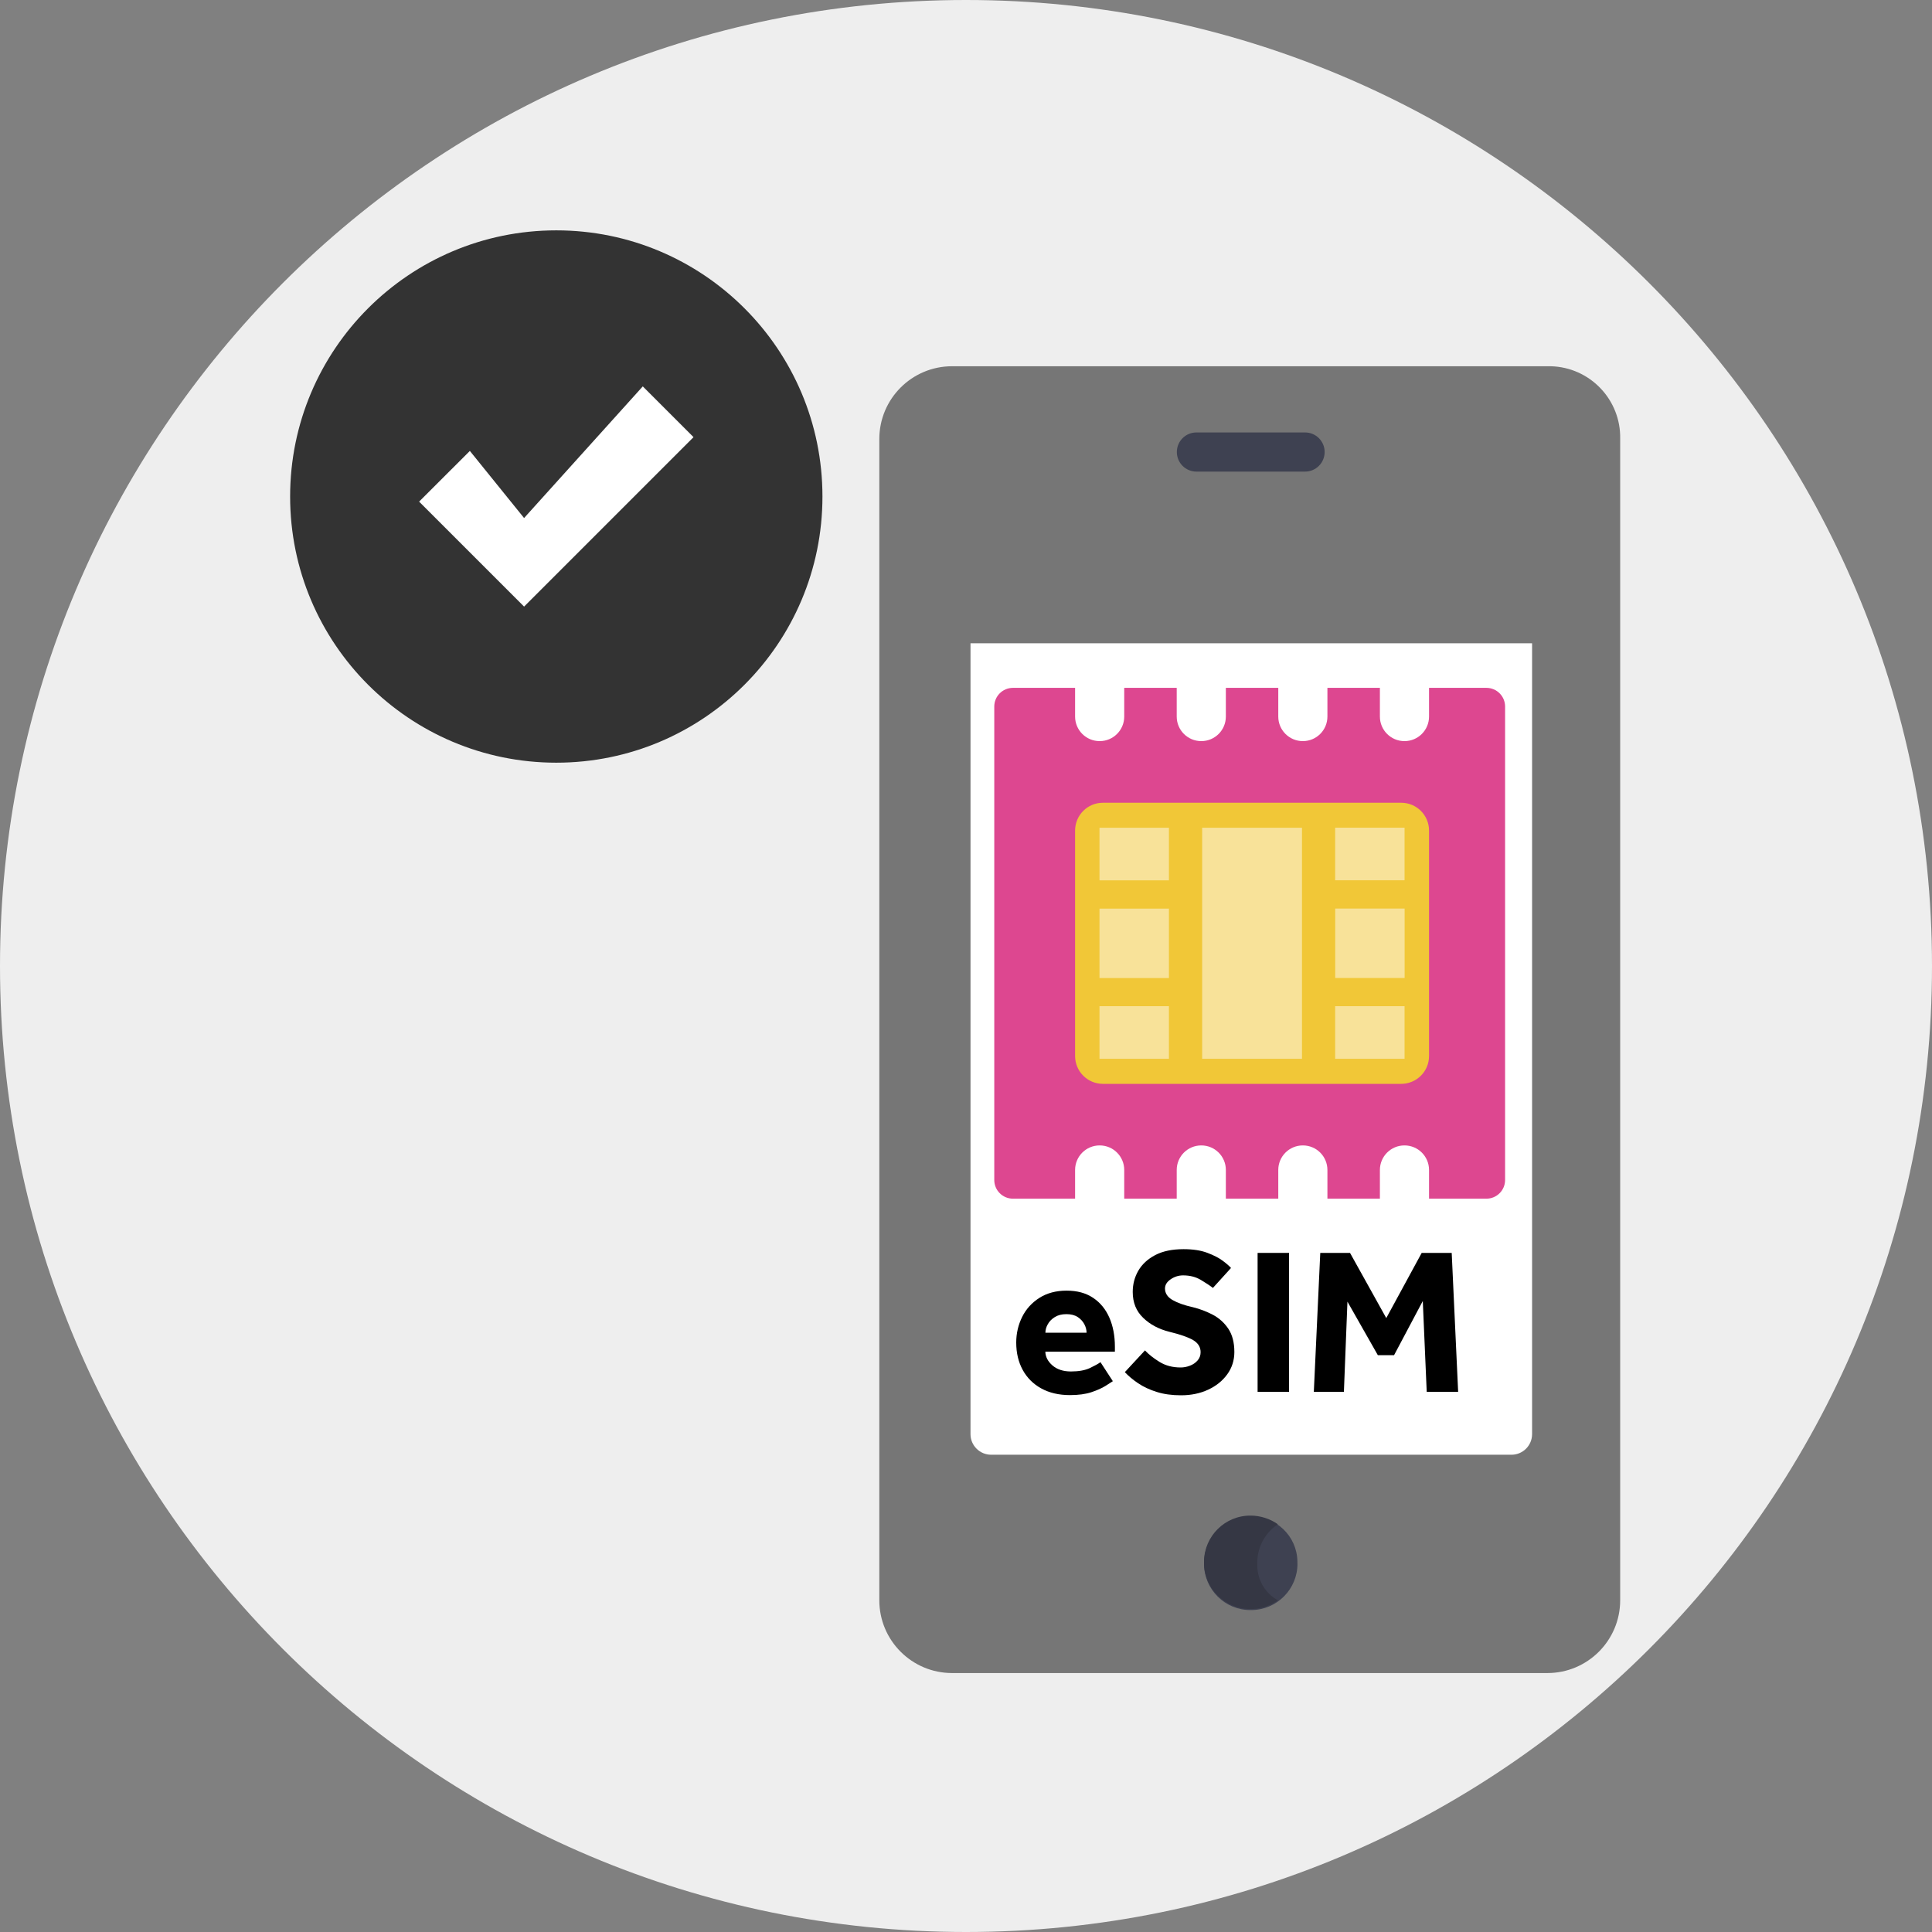
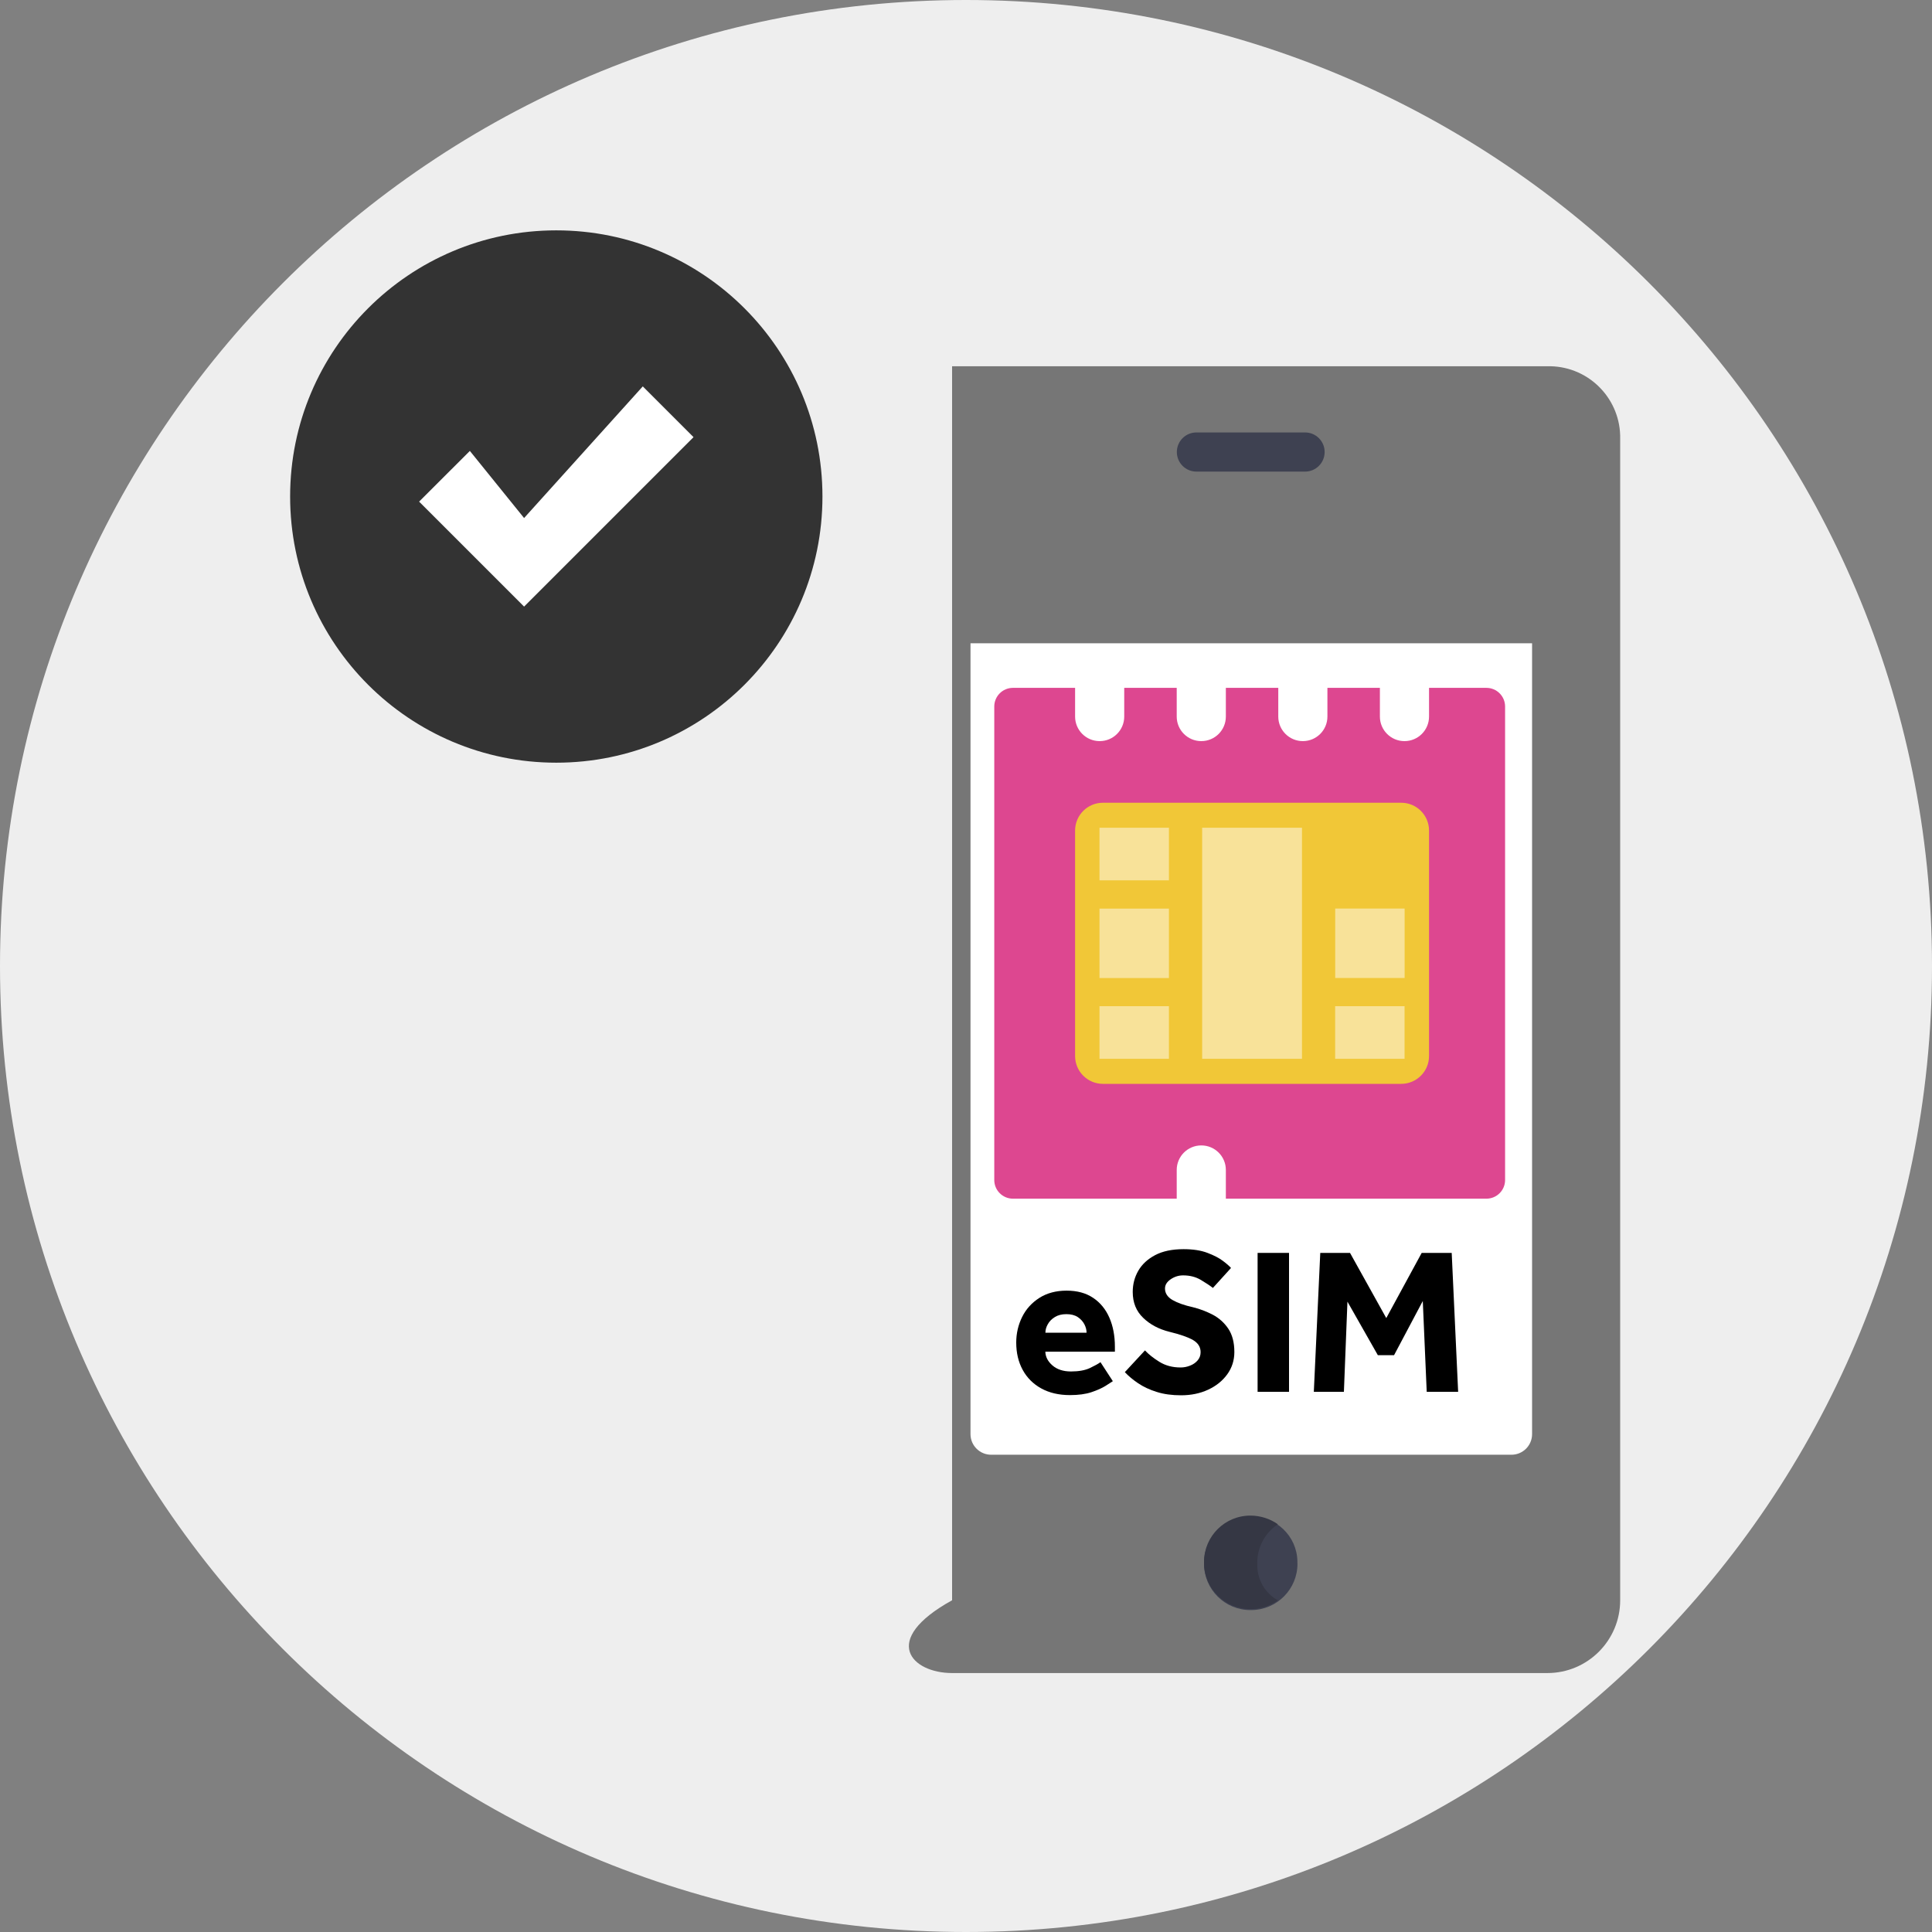
<svg xmlns="http://www.w3.org/2000/svg" width="300" height="300" viewBox="0 0 300 300" fill="none">
  <rect x="0" y="0" width="300" height="300" fill="#808080" stroke="none" />
  <g clip-path="url(#clip0_43_376)">
    <path d="M150 300C232.843 300 300 232.843 300 150C300 67.157 232.843 0 150 0C67.157 0 0 67.157 0 150C0 232.843 67.157 300 150 300Z" fill="#EEEEEE" />
-     <path d="M240.44 56.87H147.84C141.6 56.87 136.54 61.93 136.54 68.17V248.49C136.54 254.73 141.6 259.79 147.84 259.79H240.28C246.52 259.79 251.58 254.73 251.58 248.49V68.17C251.72 62.07 246.88 57.01 240.78 56.87C240.67 56.87 240.56 56.87 240.45 56.87H240.44Z" fill="#767676" />
+     <path d="M240.44 56.87H147.84V248.49C136.54 254.73 141.6 259.79 147.84 259.79H240.28C246.52 259.79 251.58 254.73 251.58 248.49V68.17C251.72 62.07 246.88 57.01 240.78 56.87C240.67 56.87 240.56 56.87 240.45 56.87H240.44Z" fill="#767676" />
    <path d="M150.7 99.89V222.69C150.7 224.46 152.14 225.89 153.9 225.89H234.7C236.47 225.89 237.9 224.46 237.9 222.69V99.89H150.69H150.7Z" fill="white" />
    <path d="M201.47 242.76C201.5 246.74 198.3 249.98 194.32 250.01C194.28 250.01 194.25 250.01 194.21 250.01C190.23 250.04 186.99 246.84 186.96 242.86C186.96 242.82 186.96 242.79 186.96 242.75C186.93 238.77 190.12 235.52 194.1 235.49C194.14 235.49 194.18 235.49 194.21 235.49C198.13 235.4 201.38 238.51 201.46 242.42C201.46 242.53 201.46 242.64 201.46 242.75L201.47 242.76Z" fill="#3E4151" />
    <path d="M195.23 242.76C195.19 240.32 196.4 238.03 198.43 236.69C197.2 235.82 195.72 235.35 194.21 235.34C190.23 235.31 186.99 238.51 186.96 242.49C186.96 242.53 186.96 242.56 186.96 242.6C186.93 246.58 190.13 249.82 194.11 249.85C194.15 249.85 194.18 249.85 194.22 249.85C195.73 249.85 197.2 249.37 198.44 248.5C196.36 247.36 195.12 245.13 195.24 242.76H195.23Z" fill="#353744" />
    <path d="M202.65 73.23H185.78C184.1 73.23 182.74 71.87 182.74 70.19C182.74 68.51 184.1 67.15 185.78 67.15H202.65C204.33 67.15 205.69 68.51 205.69 70.19C205.69 71.87 204.33 73.23 202.65 73.23Z" fill="#3E4151" />
    <path d="M230.81 106.81H157.29C155.688 106.81 154.39 108.108 154.39 109.71V183.23C154.39 184.832 155.688 186.13 157.29 186.13H230.81C232.412 186.13 233.71 184.832 233.71 183.23V109.71C233.71 108.108 232.412 106.81 230.81 106.81Z" fill="#DD4790" />
-     <path d="M170.76 177.86H170.75C168.646 177.86 166.94 179.566 166.94 181.67V186.59C166.94 188.694 168.646 190.4 170.75 190.4H170.76C172.864 190.4 174.57 188.694 174.57 186.59V181.67C174.57 179.566 172.864 177.86 170.76 177.86Z" fill="white" />
    <path d="M186.54 177.86H186.53C184.426 177.86 182.72 179.566 182.72 181.67V186.59C182.72 188.694 184.426 190.4 186.53 190.4H186.54C188.644 190.4 190.35 188.694 190.35 186.59V181.67C190.35 179.566 188.644 177.86 186.54 177.86Z" fill="white" />
-     <path d="M218.09 177.86H218.08C215.976 177.86 214.27 179.566 214.27 181.67V186.59C214.27 188.694 215.976 190.4 218.08 190.4H218.09C220.194 190.4 221.9 188.694 221.9 186.59V181.67C221.9 179.566 220.194 177.86 218.09 177.86Z" fill="white" />
-     <path d="M202.31 177.86H202.3C200.196 177.86 198.49 179.566 198.49 181.67V186.59C198.49 188.694 200.196 190.4 202.3 190.4H202.31C204.414 190.4 206.12 188.694 206.12 186.59V181.67C206.12 179.566 204.414 177.86 202.31 177.86Z" fill="white" />
    <path d="M170.76 102.54H170.75C168.646 102.54 166.94 104.246 166.94 106.35V111.27C166.94 113.374 168.646 115.08 170.75 115.08H170.76C172.864 115.08 174.57 113.374 174.57 111.27V106.35C174.57 104.246 172.864 102.54 170.76 102.54Z" fill="white" />
    <path d="M186.54 102.54H186.53C184.426 102.54 182.72 104.246 182.72 106.35V111.27C182.72 113.374 184.426 115.08 186.53 115.08H186.54C188.644 115.08 190.35 113.374 190.35 111.27V106.35C190.35 104.246 188.644 102.54 186.54 102.54Z" fill="white" />
    <path d="M218.09 102.54H218.08C215.976 102.54 214.27 104.246 214.27 106.35V111.27C214.27 113.374 215.976 115.08 218.08 115.08H218.09C220.194 115.08 221.9 113.374 221.9 111.27V106.35C221.9 104.246 220.194 102.54 218.09 102.54Z" fill="white" />
    <path d="M202.31 102.54H202.3C200.196 102.54 198.49 104.246 198.49 106.35V111.27C198.49 113.374 200.196 115.08 202.3 115.08H202.31C204.414 115.08 206.12 113.374 206.12 111.27V106.35C206.12 104.246 204.414 102.54 202.31 102.54Z" fill="white" />
    <path d="M221.9 163.98V128.97C221.9 126.584 219.966 124.65 217.58 124.65H171.26C168.874 124.65 166.94 126.584 166.94 128.97V163.98C166.94 166.366 168.874 168.3 171.26 168.3H217.58C219.966 168.3 221.9 166.366 221.9 163.98Z" fill="#F1C737" />
    <path d="M170.89 211.53L172.8 214.47C172.58 214.62 172.2 214.87 171.65 215.21C171.1 215.55 170.37 215.88 169.47 216.18C168.57 216.48 167.45 216.63 166.14 216.63C164.41 216.63 162.93 216.28 161.68 215.59C160.43 214.9 159.47 213.94 158.8 212.71C158.13 211.48 157.8 210.07 157.8 208.47C157.8 207.05 158.11 205.72 158.72 204.49C159.33 203.26 160.23 202.28 161.4 201.53C162.57 200.79 163.98 200.41 165.62 200.41C167.26 200.41 168.63 200.78 169.74 201.53C170.85 202.27 171.69 203.3 172.26 204.6C172.83 205.9 173.12 207.41 173.12 209.11V209.89H162.32C162.34 210.69 162.71 211.4 163.42 212.02C164.13 212.64 165.09 212.96 166.3 212.96C167.51 212.96 168.49 212.78 169.24 212.43C169.99 212.07 170.54 211.77 170.89 211.51V211.53ZM162.32 206.94H168.72C168.72 206.51 168.61 206.07 168.38 205.63C168.15 205.19 167.81 204.82 167.35 204.51C166.89 204.21 166.3 204.06 165.59 204.06C164.88 204.06 164.28 204.21 163.8 204.51C163.31 204.81 162.95 205.18 162.7 205.63C162.45 206.07 162.33 206.51 162.33 206.94H162.32Z" fill="black" />
    <path d="M174.65 213.08L177.79 209.69C178.35 210.29 179.1 210.89 180.04 211.47C180.98 212.05 182.07 212.34 183.32 212.34C183.82 212.34 184.3 212.25 184.78 212.06C185.25 211.88 185.65 211.61 185.96 211.25C186.27 210.89 186.43 210.47 186.43 209.97C186.43 209.17 186.04 208.55 185.27 208.09C184.49 207.64 183.27 207.21 181.58 206.8C179.94 206.39 178.58 205.67 177.51 204.63C176.43 203.6 175.89 202.26 175.89 200.62C175.89 199.41 176.18 198.31 176.76 197.31C177.34 196.31 178.22 195.5 179.38 194.89C180.54 194.28 182.01 193.97 183.78 193.97C185.25 193.97 186.48 194.16 187.48 194.54C188.48 194.92 189.29 195.33 189.89 195.79C190.49 196.24 190.91 196.61 191.15 196.89L188.34 199.99C187.87 199.62 187.24 199.21 186.46 198.74C185.68 198.28 184.77 198.04 183.71 198.04C183.02 198.04 182.38 198.24 181.79 198.64C181.2 199.04 180.9 199.52 180.9 200.08C180.9 200.81 181.29 201.41 182.06 201.86C182.84 202.31 183.9 202.69 185.26 202.99C186.32 203.25 187.33 203.64 188.32 204.15C189.3 204.67 190.1 205.39 190.73 206.32C191.35 207.25 191.67 208.45 191.67 209.94C191.67 211.23 191.3 212.39 190.57 213.4C189.84 214.41 188.85 215.21 187.6 215.79C186.35 216.37 184.95 216.66 183.4 216.66C181.98 216.66 180.72 216.49 179.62 216.14C178.52 215.8 177.56 215.35 176.74 214.8C175.92 214.25 175.23 213.67 174.67 213.07L174.65 213.08Z" fill="black" />
    <path d="M195.28 216.12V194.55H200.16V216.12H195.28Z" fill="black" />
    <path d="M204.01 216.12L205.01 194.55H209.63L215.26 204.67L220.76 194.55H225.42L226.42 216.12H221.54L220.93 202.02L216.47 210.43H213.95L209.23 202.12L208.68 216.12H204.02H204.01Z" fill="black" />
    <g opacity="0.49">
-       <path d="M218.1 136.69V128.52H207.32V136.69H218.1Z" fill="white" />
      <path d="M218.11 151.86V141.08H207.33V151.86H218.11Z" fill="white" />
      <path d="M218.1 164.41V156.24H207.32V164.41H218.1Z" fill="white" />
      <path d="M181.51 136.7V128.53H170.73V136.7H181.51Z" fill="white" />
      <path d="M181.51 151.87V141.09H170.73V151.87H181.51Z" fill="white" />
      <path d="M181.51 164.41V156.24H170.73V164.41H181.51Z" fill="white" />
      <path d="M202.17 164.41V128.53H186.67V164.41H202.17Z" fill="white" />
    </g>
    <path d="M86.38 118.43C109.206 118.43 127.71 99.926 127.71 77.1C127.71 54.274 109.206 35.77 86.38 35.77C63.554 35.77 45.05 54.274 45.05 77.1C45.05 99.926 63.554 118.43 86.38 118.43Z" fill="#333333" />
    <path d="M81.38 94.19L65.08 77.89L72.96 70.02L81.38 80.44L99.81 60L107.69 67.88L81.38 94.19Z" fill="white" />
  </g>
  <defs>
    <clipPath id="clip0_43_376">
      <rect width="300" height="300" fill="white" />
    </clipPath>
  </defs>
</svg>